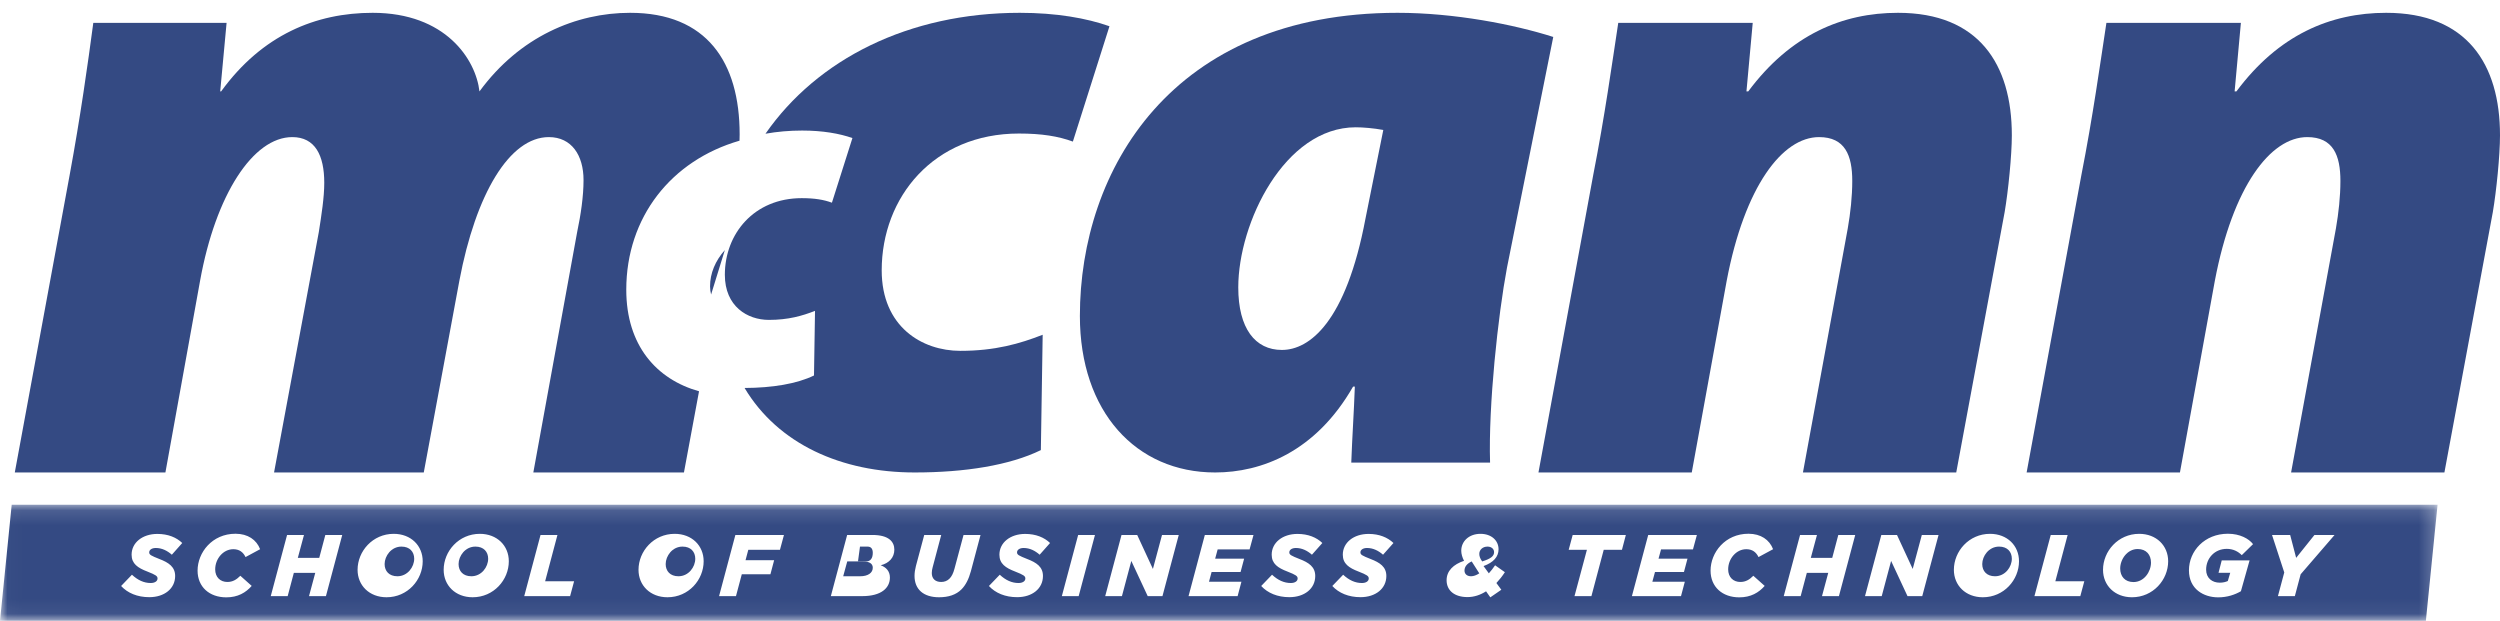
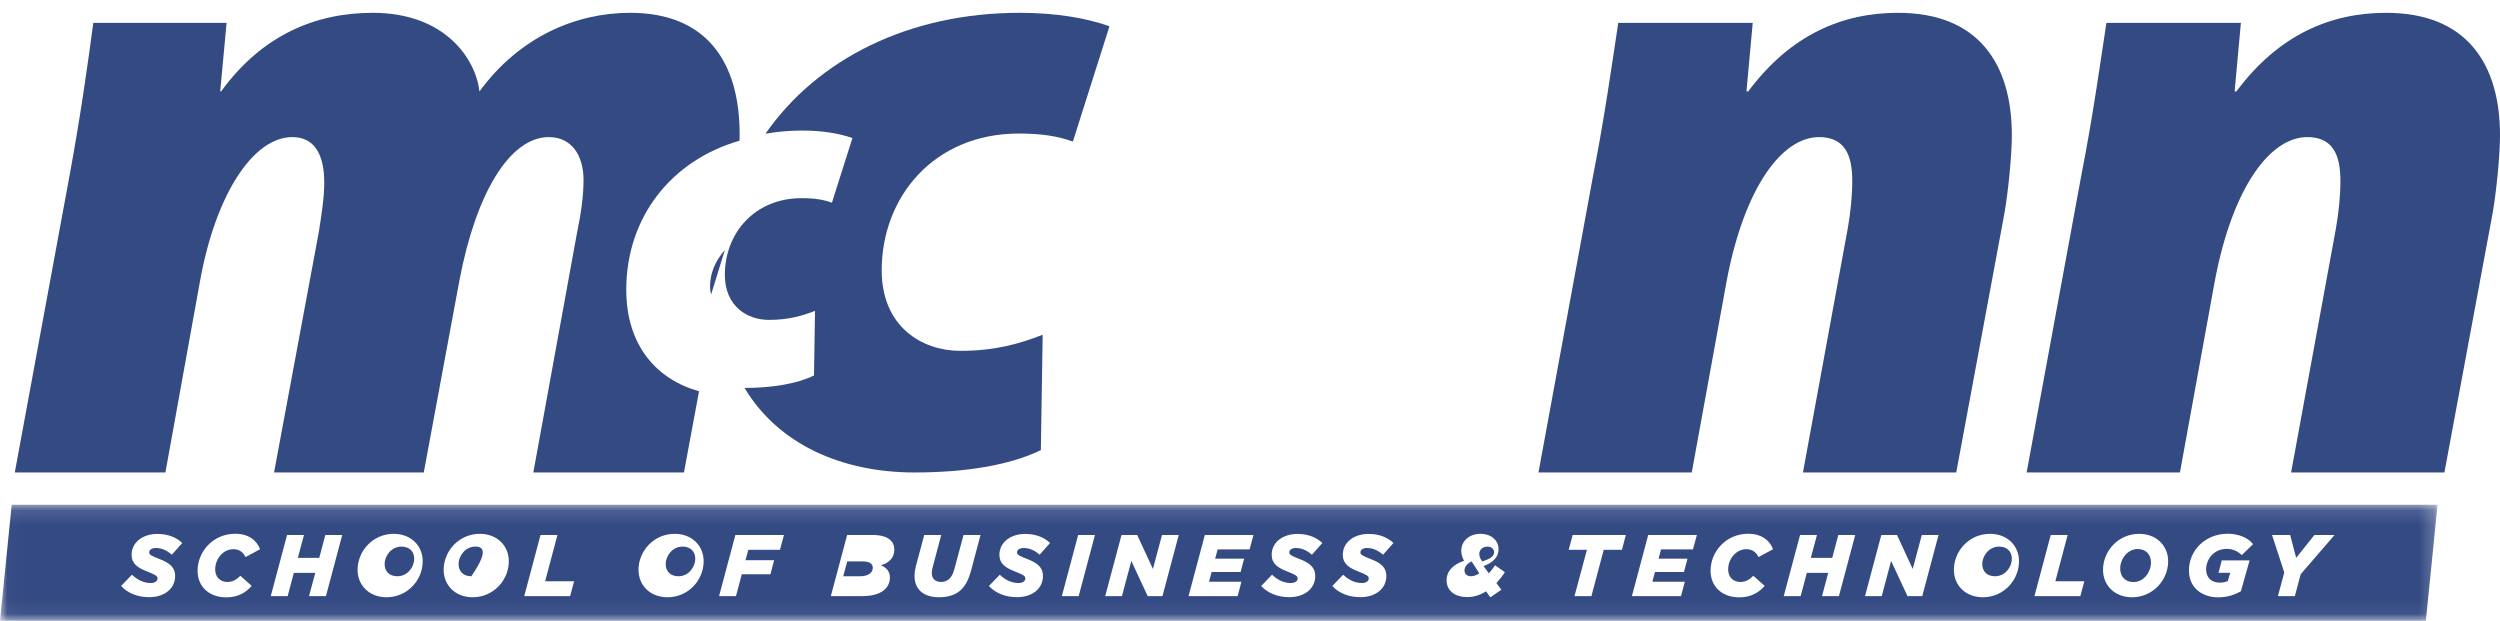
<svg xmlns="http://www.w3.org/2000/svg" width="169" height="42" viewBox="0 0 169 42" fill="none">
-   <path fill-rule="evenodd" clip-rule="evenodd" d="M93.511 8.785C92.85 8.664 92.128 8.605 91.648 8.605C86.834 8.605 83.707 15.073 83.707 19.426C83.707 22.206 84.85 23.656 86.654 23.656C88.519 23.656 90.986 21.783 92.308 14.769L93.511 8.785ZM91.346 31.274C91.406 29.581 91.528 27.827 91.587 26.136H91.467C88.94 30.548 85.27 31.939 82.142 31.939C76.79 31.939 73 27.827 73 21.36C73 11.505 79.194 0.866 94.474 0.866C98.324 0.866 102.352 1.652 105 2.498L101.872 18.095C101.269 21.298 100.608 27.405 100.729 31.274H91.346Z" fill="#344A83" />
  <path fill-rule="evenodd" clip-rule="evenodd" d="M104 31.939L107.696 11.862C108.484 7.847 108.97 4.326 109.394 1.546H118.484L118.06 6.18H118.181C121.031 2.349 124.545 0.866 128.304 0.866C133.756 0.866 136 4.326 136 9.145C136 10.503 135.757 12.913 135.515 14.333L132.242 31.939H121.879L124.908 15.445C125.091 14.395 125.213 13.283 125.213 12.234C125.213 10.503 124.726 9.268 122.969 9.268C120.484 9.268 117.939 12.604 116.727 18.966L114.363 31.939H104Z" fill="#344A83" />
  <path fill-rule="evenodd" clip-rule="evenodd" d="M137 31.939L140.696 11.862C141.484 7.847 141.968 4.326 142.393 1.546H151.484L151.06 6.18H151.181C154.03 2.349 157.545 0.866 161.304 0.866C166.756 0.866 169 4.326 169 9.145C169 10.503 168.757 12.913 168.516 14.333L165.242 31.939H154.878L157.908 15.445C158.09 14.395 158.212 13.283 158.212 12.234C158.212 10.503 157.726 9.268 155.97 9.268C153.484 9.268 150.939 12.604 149.726 18.966L147.364 31.939H137Z" fill="#344A83" />
  <path fill-rule="evenodd" clip-rule="evenodd" d="M68.878 9.027C70.424 9.027 71.537 9.209 72.526 9.571L75 1.774C73.454 1.229 71.413 0.866 68.94 0.866C61.405 0.866 55.245 4.01 51.746 9.04C52.538 8.899 53.367 8.825 54.229 8.825C55.615 8.825 56.758 9.028 57.624 9.333L56.238 13.702C55.684 13.498 55.061 13.395 54.195 13.395C50.974 13.395 49 15.801 49 18.576C49 20.711 50.523 21.625 51.978 21.625C53.294 21.625 54.229 21.353 55.095 21.015L55.026 25.383C53.866 25.949 52.203 26.219 50.333 26.227C52.603 30.02 56.879 31.939 61.83 31.939C65.229 31.939 68.259 31.455 70.362 30.427L70.485 22.629C68.94 23.234 67.27 23.717 64.921 23.717C62.323 23.717 59.603 22.085 59.603 18.276C59.603 13.319 63.127 9.027 68.878 9.027Z" fill="#344A83" />
  <path fill-rule="evenodd" clip-rule="evenodd" d="M48 19.358C48 19.554 48.028 19.736 48.07 19.91L49 16.904C48.352 17.634 48 18.474 48 19.358Z" fill="#344A83" />
  <path fill-rule="evenodd" clip-rule="evenodd" d="M42.336 19.587C42.336 14.683 45.374 10.846 49.991 9.511C49.996 9.357 50 9.211 50 9.083C50 4.202 47.777 0.866 42.595 0.866C38.953 0.866 35.127 2.472 32.412 6.18C32.165 4.017 30.128 0.866 25.191 0.866C21.365 0.866 17.725 2.349 14.947 6.18H14.886L15.317 1.546H6.307C5.937 4.326 5.444 7.847 4.703 11.862L1 31.939H11.182L13.528 18.966C14.578 13.159 17.107 9.268 19.759 9.268C21.303 9.268 21.92 10.503 21.92 12.356C21.92 13.345 21.735 14.519 21.551 15.692L18.526 31.939H28.647L31.055 18.966C32.165 13.098 34.448 9.268 37.102 9.268C38.645 9.268 39.447 10.503 39.447 12.171C39.447 13.283 39.261 14.519 39.015 15.692L36.053 31.939H46.235L47.255 26.45C44.378 25.643 42.336 23.349 42.336 19.587Z" fill="#344A83" />
  <path fill-rule="evenodd" clip-rule="evenodd" d="M46.138 36.95C45.45 36.95 45 37.581 45 38.133C45 38.605 45.304 38.955 45.862 38.955C46.555 38.955 47 38.324 47 37.772C47 37.3 46.696 36.95 46.138 36.95Z" fill="#344A83" />
  <path fill-rule="evenodd" clip-rule="evenodd" d="M99 38.573C99 38.794 99.162 38.955 99.443 38.955C99.611 38.955 99.8 38.889 100 38.758L99.486 37.952C99.162 38.102 99 38.317 99 38.573Z" fill="#344A83" />
  <path fill-rule="evenodd" clip-rule="evenodd" d="M135.138 36.95C134.451 36.95 134 37.581 134 38.133C134 38.605 134.304 38.955 134.862 38.955C135.555 38.955 136 38.324 136 37.772C136 37.3 135.696 36.95 135.138 36.95Z" fill="#344A83" />
  <path fill-rule="evenodd" clip-rule="evenodd" d="M58.325 37.952H57.274L57 38.955H58.153C58.678 38.955 59 38.722 59 38.38C59 38.1 58.772 37.952 58.325 37.952Z" fill="#344A83" />
  <path fill-rule="evenodd" clip-rule="evenodd" d="M100.555 36.95C100.222 36.95 100 37.173 100 37.441C100 37.592 100.05 37.758 100.197 37.953C100.769 37.772 101 37.599 101 37.325C101 37.116 100.829 36.95 100.555 36.95Z" fill="#344A83" />
-   <path fill-rule="evenodd" clip-rule="evenodd" d="M32.138 36.95C31.45 36.95 31 37.581 31 38.133C31 38.605 31.304 38.955 31.862 38.955C32.555 38.955 33 38.324 33 37.772C33 37.3 32.696 36.95 32.138 36.95Z" fill="#344A83" />
+   <path fill-rule="evenodd" clip-rule="evenodd" d="M32.138 36.95C31.45 36.95 31 37.581 31 38.133C31 38.605 31.304 38.955 31.862 38.955C33 37.3 32.696 36.95 32.138 36.95Z" fill="#344A83" />
  <path fill-rule="evenodd" clip-rule="evenodd" d="M27.138 36.95C26.451 36.95 26 37.581 26 38.133C26 38.605 26.304 38.955 26.862 38.955C27.555 38.955 28 38.324 28 37.772C28 37.3 27.696 36.95 27.138 36.95Z" fill="#344A83" />
-   <path fill-rule="evenodd" clip-rule="evenodd" d="M58.645 36.95H58.135L58 37.953H58.552C58.844 37.953 59 37.733 59 37.374C59 37.113 58.894 36.95 58.645 36.95Z" fill="#344A83" />
  <mask id="mask0_37_922" style="mask-type:alpha" maskUnits="userSpaceOnUse" x="0" y="34" width="165" height="8">
    <path fill-rule="evenodd" clip-rule="evenodd" d="M0.021 34.12H164.781V41.94H0.021V34.12Z" fill="white" />
  </mask>
  <g mask="url(#mask0_37_922)">
    <path fill-rule="evenodd" clip-rule="evenodd" d="M144.51 37.114C143.795 37.114 143.325 37.818 143.325 38.431C143.325 38.957 143.642 39.347 144.222 39.347C144.943 39.347 145.407 38.644 145.407 38.03C145.407 37.504 145.09 37.114 144.51 37.114Z" fill="#344A83" />
    <path fill-rule="evenodd" clip-rule="evenodd" d="M155.524 38.822L155.132 40.298H153.988L154.416 38.697L153.589 36.164H154.815L155.22 37.711L156.457 36.164H157.817L155.524 38.822ZM150.054 39.389C150.283 39.389 150.459 39.341 150.6 39.276L150.764 38.721H149.972L150.189 37.882H152.072L151.485 39.968C151.08 40.204 150.553 40.381 149.949 40.381C148.97 40.381 147.973 39.825 147.973 38.556C147.973 37.239 149.04 36.081 150.606 36.081C151.426 36.081 152.025 36.418 152.306 36.784L151.544 37.528C151.303 37.286 150.969 37.103 150.53 37.103C149.703 37.103 149.134 37.747 149.134 38.508C149.134 39.087 149.55 39.389 150.054 39.389ZM144.123 40.375C142.956 40.375 142.164 39.572 142.164 38.52C142.164 37.262 143.184 36.087 144.609 36.087C145.776 36.087 146.568 36.89 146.568 37.941C146.568 39.2 145.547 40.375 144.123 40.375ZM140.629 40.298H137.528L138.63 36.164H139.773L138.941 39.294H140.899L140.629 40.298ZM134.04 40.375C132.874 40.375 132.082 39.572 132.082 38.52C132.082 37.262 133.102 36.087 134.527 36.087C135.694 36.087 136.485 36.89 136.485 37.941C136.485 39.2 135.465 40.375 134.04 40.375ZM129.944 40.298H128.947L127.839 37.918L127.205 40.298H126.074L127.177 36.164H128.237L129.299 38.461L129.915 36.164H131.046L129.944 40.298ZM124.311 40.298H123.167L123.589 38.727H122.141L121.725 40.298H120.581L121.684 36.164H122.827L122.411 37.711H123.859L124.269 36.164H125.413L124.311 40.298ZM117.645 39.341C118.003 39.341 118.261 39.188 118.525 38.922L119.293 39.607C118.894 40.062 118.355 40.381 117.575 40.381C116.437 40.381 115.634 39.678 115.634 38.574C115.634 37.351 116.619 36.081 118.196 36.081C119.035 36.081 119.615 36.489 119.861 37.126L118.876 37.658C118.712 37.321 118.454 37.126 118.05 37.126C117.369 37.126 116.824 37.77 116.824 38.491C116.824 39.017 117.17 39.341 117.645 39.341ZM114.445 37.138H112.287L112.117 37.764H114.075L113.835 38.668H111.877L111.7 39.323H113.894L113.636 40.298H110.317L111.419 36.164H114.709L114.445 37.138ZM109.644 37.167H108.412L107.58 40.298H106.436L107.275 37.167H106.043L106.313 36.164H109.907L109.644 37.167ZM101.49 39.867L100.745 40.381L100.458 39.973C100.071 40.221 99.643 40.363 99.203 40.363C98.329 40.363 97.79 39.926 97.79 39.223C97.79 38.591 98.253 38.148 98.969 37.912C98.851 37.682 98.781 37.451 98.781 37.227C98.781 36.601 99.291 36.087 100.083 36.087C100.81 36.087 101.302 36.53 101.302 37.132C101.302 37.64 100.956 38.024 100.288 38.266L100.645 38.757C100.792 38.597 100.933 38.414 101.068 38.213L101.73 38.68C101.554 38.952 101.361 39.194 101.156 39.412L101.49 39.867ZM92.65 37.788C93.283 38.03 93.717 38.319 93.717 38.939C93.717 39.79 92.99 40.369 91.969 40.369C91.166 40.369 90.504 40.091 90.064 39.613L90.797 38.851C91.196 39.223 91.612 39.412 92.064 39.412C92.333 39.412 92.527 39.294 92.527 39.105C92.527 38.945 92.415 38.863 91.84 38.638C91.19 38.39 90.773 38.107 90.773 37.499C90.773 36.678 91.512 36.093 92.515 36.093C93.236 36.093 93.805 36.329 94.198 36.707L93.494 37.499C93.183 37.226 92.826 37.044 92.409 37.044C92.134 37.044 91.964 37.173 91.964 37.339C91.964 37.504 92.087 37.563 92.65 37.788ZM87.843 37.788C88.476 38.03 88.91 38.319 88.91 38.939C88.91 39.79 88.183 40.369 87.162 40.369C86.359 40.369 85.697 40.091 85.257 39.613L85.99 38.851C86.388 39.223 86.805 39.412 87.257 39.412C87.526 39.412 87.72 39.294 87.72 39.105C87.72 38.945 87.608 38.863 87.033 38.638C86.382 38.39 85.966 38.107 85.966 37.499C85.966 36.678 86.705 36.093 87.708 36.093C88.429 36.093 88.998 36.329 89.391 36.707L88.687 37.499C88.376 37.226 88.019 37.044 87.602 37.044C87.327 37.044 87.157 37.173 87.157 37.339C87.157 37.504 87.28 37.563 87.843 37.788ZM84.472 37.138H82.314L82.145 37.764H84.103L83.863 38.668H81.904L81.728 39.323H83.921L83.663 40.298H80.345L81.447 36.164H84.737L84.472 37.138ZM78.582 40.298H77.585L76.477 37.918L75.843 40.298H74.712L75.814 36.164H76.875L77.937 38.461L78.552 36.164H79.684L78.582 40.298ZM72.918 40.298H71.781L72.883 36.164H74.02L72.918 40.298ZM69.437 37.788C70.07 38.03 70.504 38.319 70.504 38.939C70.504 39.79 69.777 40.369 68.757 40.369C67.953 40.369 67.29 40.091 66.851 39.613L67.584 38.851C67.982 39.223 68.399 39.412 68.85 39.412C69.12 39.412 69.314 39.294 69.314 39.105C69.314 38.945 69.202 38.863 68.627 38.638C67.977 38.39 67.56 38.107 67.56 37.499C67.56 36.678 68.299 36.093 69.302 36.093C70.023 36.093 70.592 36.329 70.984 36.707L70.281 37.499C69.97 37.226 69.612 37.044 69.196 37.044C68.921 37.044 68.751 37.173 68.751 37.339C68.751 37.504 68.874 37.563 69.437 37.788ZM65.633 38.609C65.486 39.152 65.281 39.554 64.994 39.843C64.63 40.209 64.114 40.375 63.481 40.375C62.425 40.375 61.822 39.838 61.822 38.928C61.822 38.721 61.857 38.49 61.915 38.266L62.478 36.164H63.627L63.047 38.349C63.012 38.479 62.989 38.603 62.989 38.739C62.989 39.111 63.217 39.341 63.627 39.341C63.845 39.341 64.038 39.264 64.179 39.123C64.331 38.975 64.437 38.768 64.525 38.438L65.135 36.164H66.284L65.633 38.609ZM59.536 38.213C59.9 38.343 60.158 38.615 60.158 39.04C60.158 39.755 59.566 40.298 58.293 40.298H56.165L57.267 36.164H58.974C60.093 36.164 60.457 36.63 60.457 37.156C60.457 37.682 60.111 38.071 59.536 38.213ZM52.725 37.167H50.585L50.398 37.87H52.332L52.08 38.822H50.145L49.752 40.298H48.609L49.711 36.164H52.995L52.725 37.167ZM45.122 40.375C43.955 40.375 43.163 39.572 43.163 38.52C43.163 37.262 44.184 36.087 45.608 36.087C46.776 36.087 47.567 36.89 47.567 37.941C47.567 39.2 46.547 40.375 45.122 40.375ZM38.539 40.298H35.438L36.54 36.164H37.683L36.851 39.294H38.809L38.539 40.298ZM31.95 40.375C30.784 40.375 29.992 39.572 29.992 38.52C29.992 37.262 31.012 36.087 32.437 36.087C33.604 36.087 34.396 36.89 34.396 37.941C34.396 39.2 33.375 40.375 31.95 40.375ZM26.13 40.375C24.963 40.375 24.172 39.572 24.172 38.52C24.172 37.262 25.192 36.087 26.616 36.087C27.783 36.087 28.575 36.89 28.575 37.941C28.575 39.2 27.555 40.375 26.13 40.375ZM22.033 40.298H20.889L21.311 38.727H19.863L19.447 40.298H18.303L19.406 36.164H20.549L20.133 37.711H21.581L21.992 36.164H23.135L22.033 40.298ZM15.368 39.341C15.725 39.341 15.983 39.188 16.247 38.922L17.015 39.607C16.617 40.062 16.077 40.381 15.297 40.381C14.16 40.381 13.356 39.678 13.356 38.574C13.356 37.351 14.341 36.081 15.919 36.081C16.757 36.081 17.338 36.489 17.584 37.126L16.599 37.658C16.435 37.321 16.177 37.126 15.772 37.126C15.092 37.126 14.547 37.77 14.547 38.491C14.547 39.017 14.893 39.341 15.368 39.341ZM10.773 37.788C11.406 38.03 11.84 38.319 11.84 38.939C11.84 39.79 11.113 40.369 10.093 40.369C9.289 40.369 8.626 40.091 8.187 39.613L8.919 38.851C9.318 39.223 9.735 39.412 10.186 39.412C10.456 39.412 10.649 39.294 10.649 39.105C10.649 38.945 10.538 38.863 9.963 38.638C9.312 38.39 8.896 38.107 8.896 37.499C8.896 36.678 9.635 36.093 10.637 36.093C11.359 36.093 11.928 36.329 12.32 36.707L11.617 37.499C11.306 37.226 10.948 37.044 10.532 37.044C10.257 37.044 10.086 37.173 10.086 37.339C10.086 37.504 10.21 37.563 10.773 37.788ZM0.791 34.12L-0 41.962H163.989L164.78 34.12H0.791Z" fill="#344A83" />
  </g>
</svg>